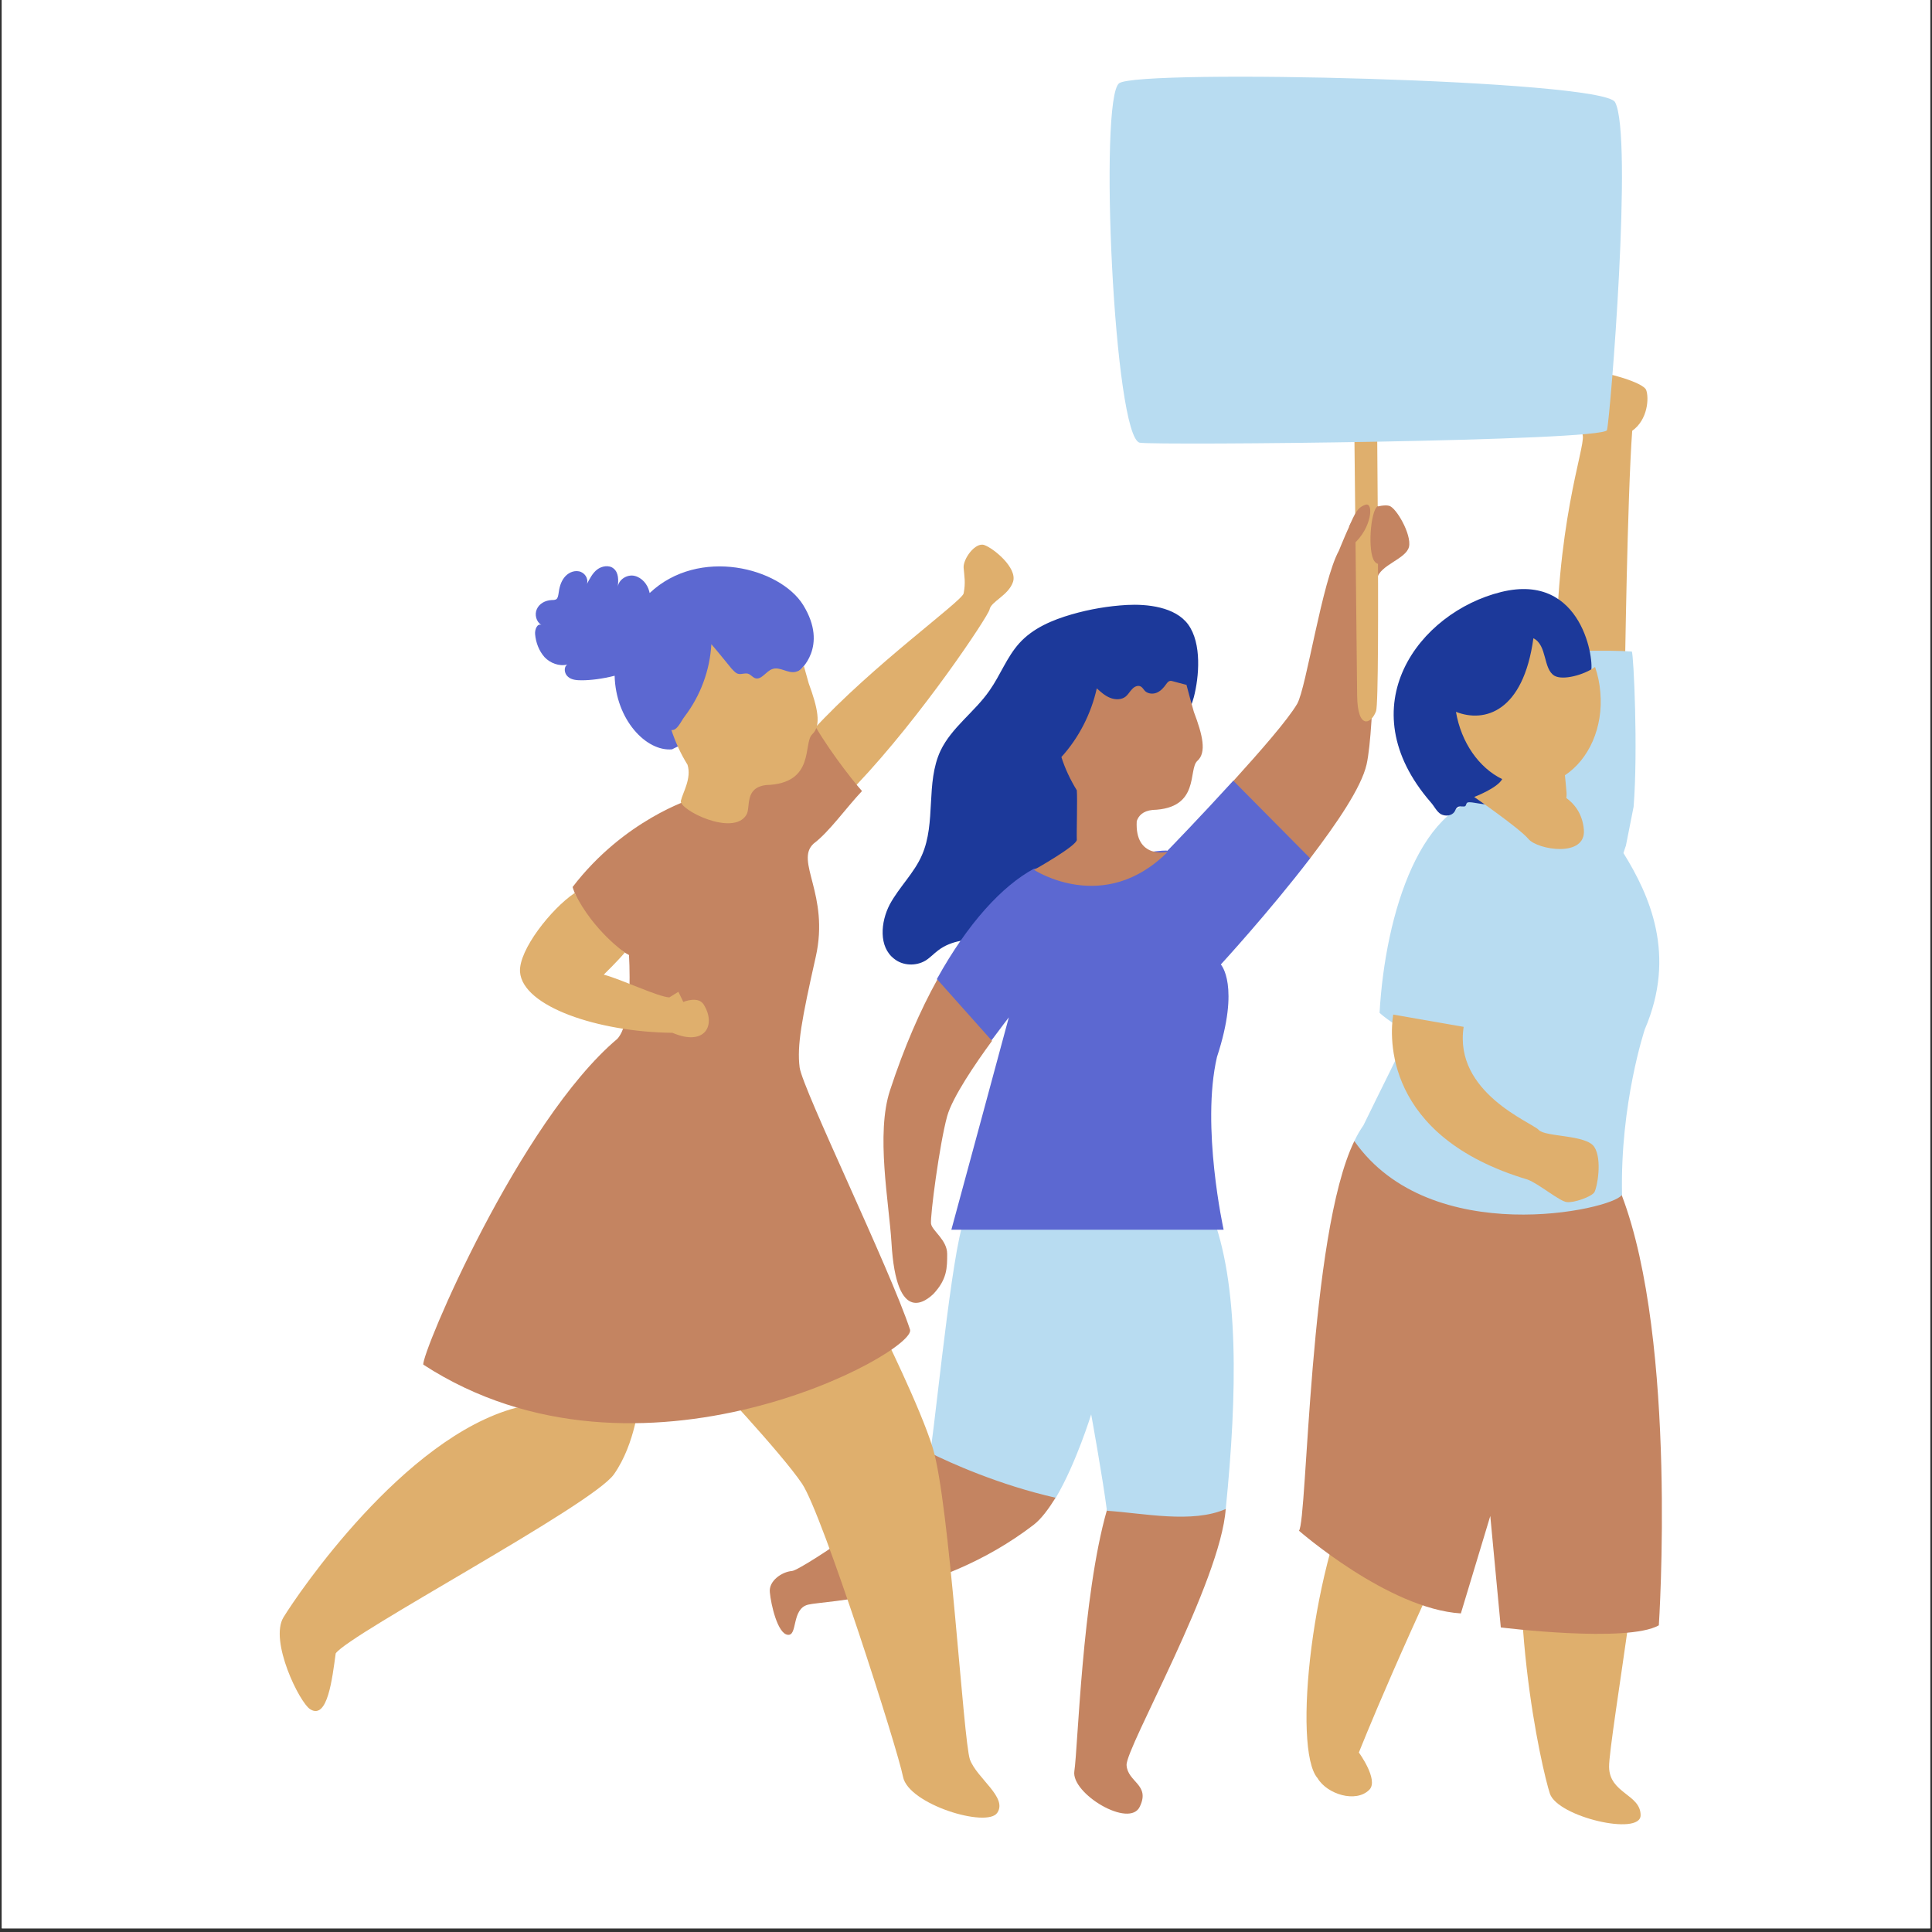
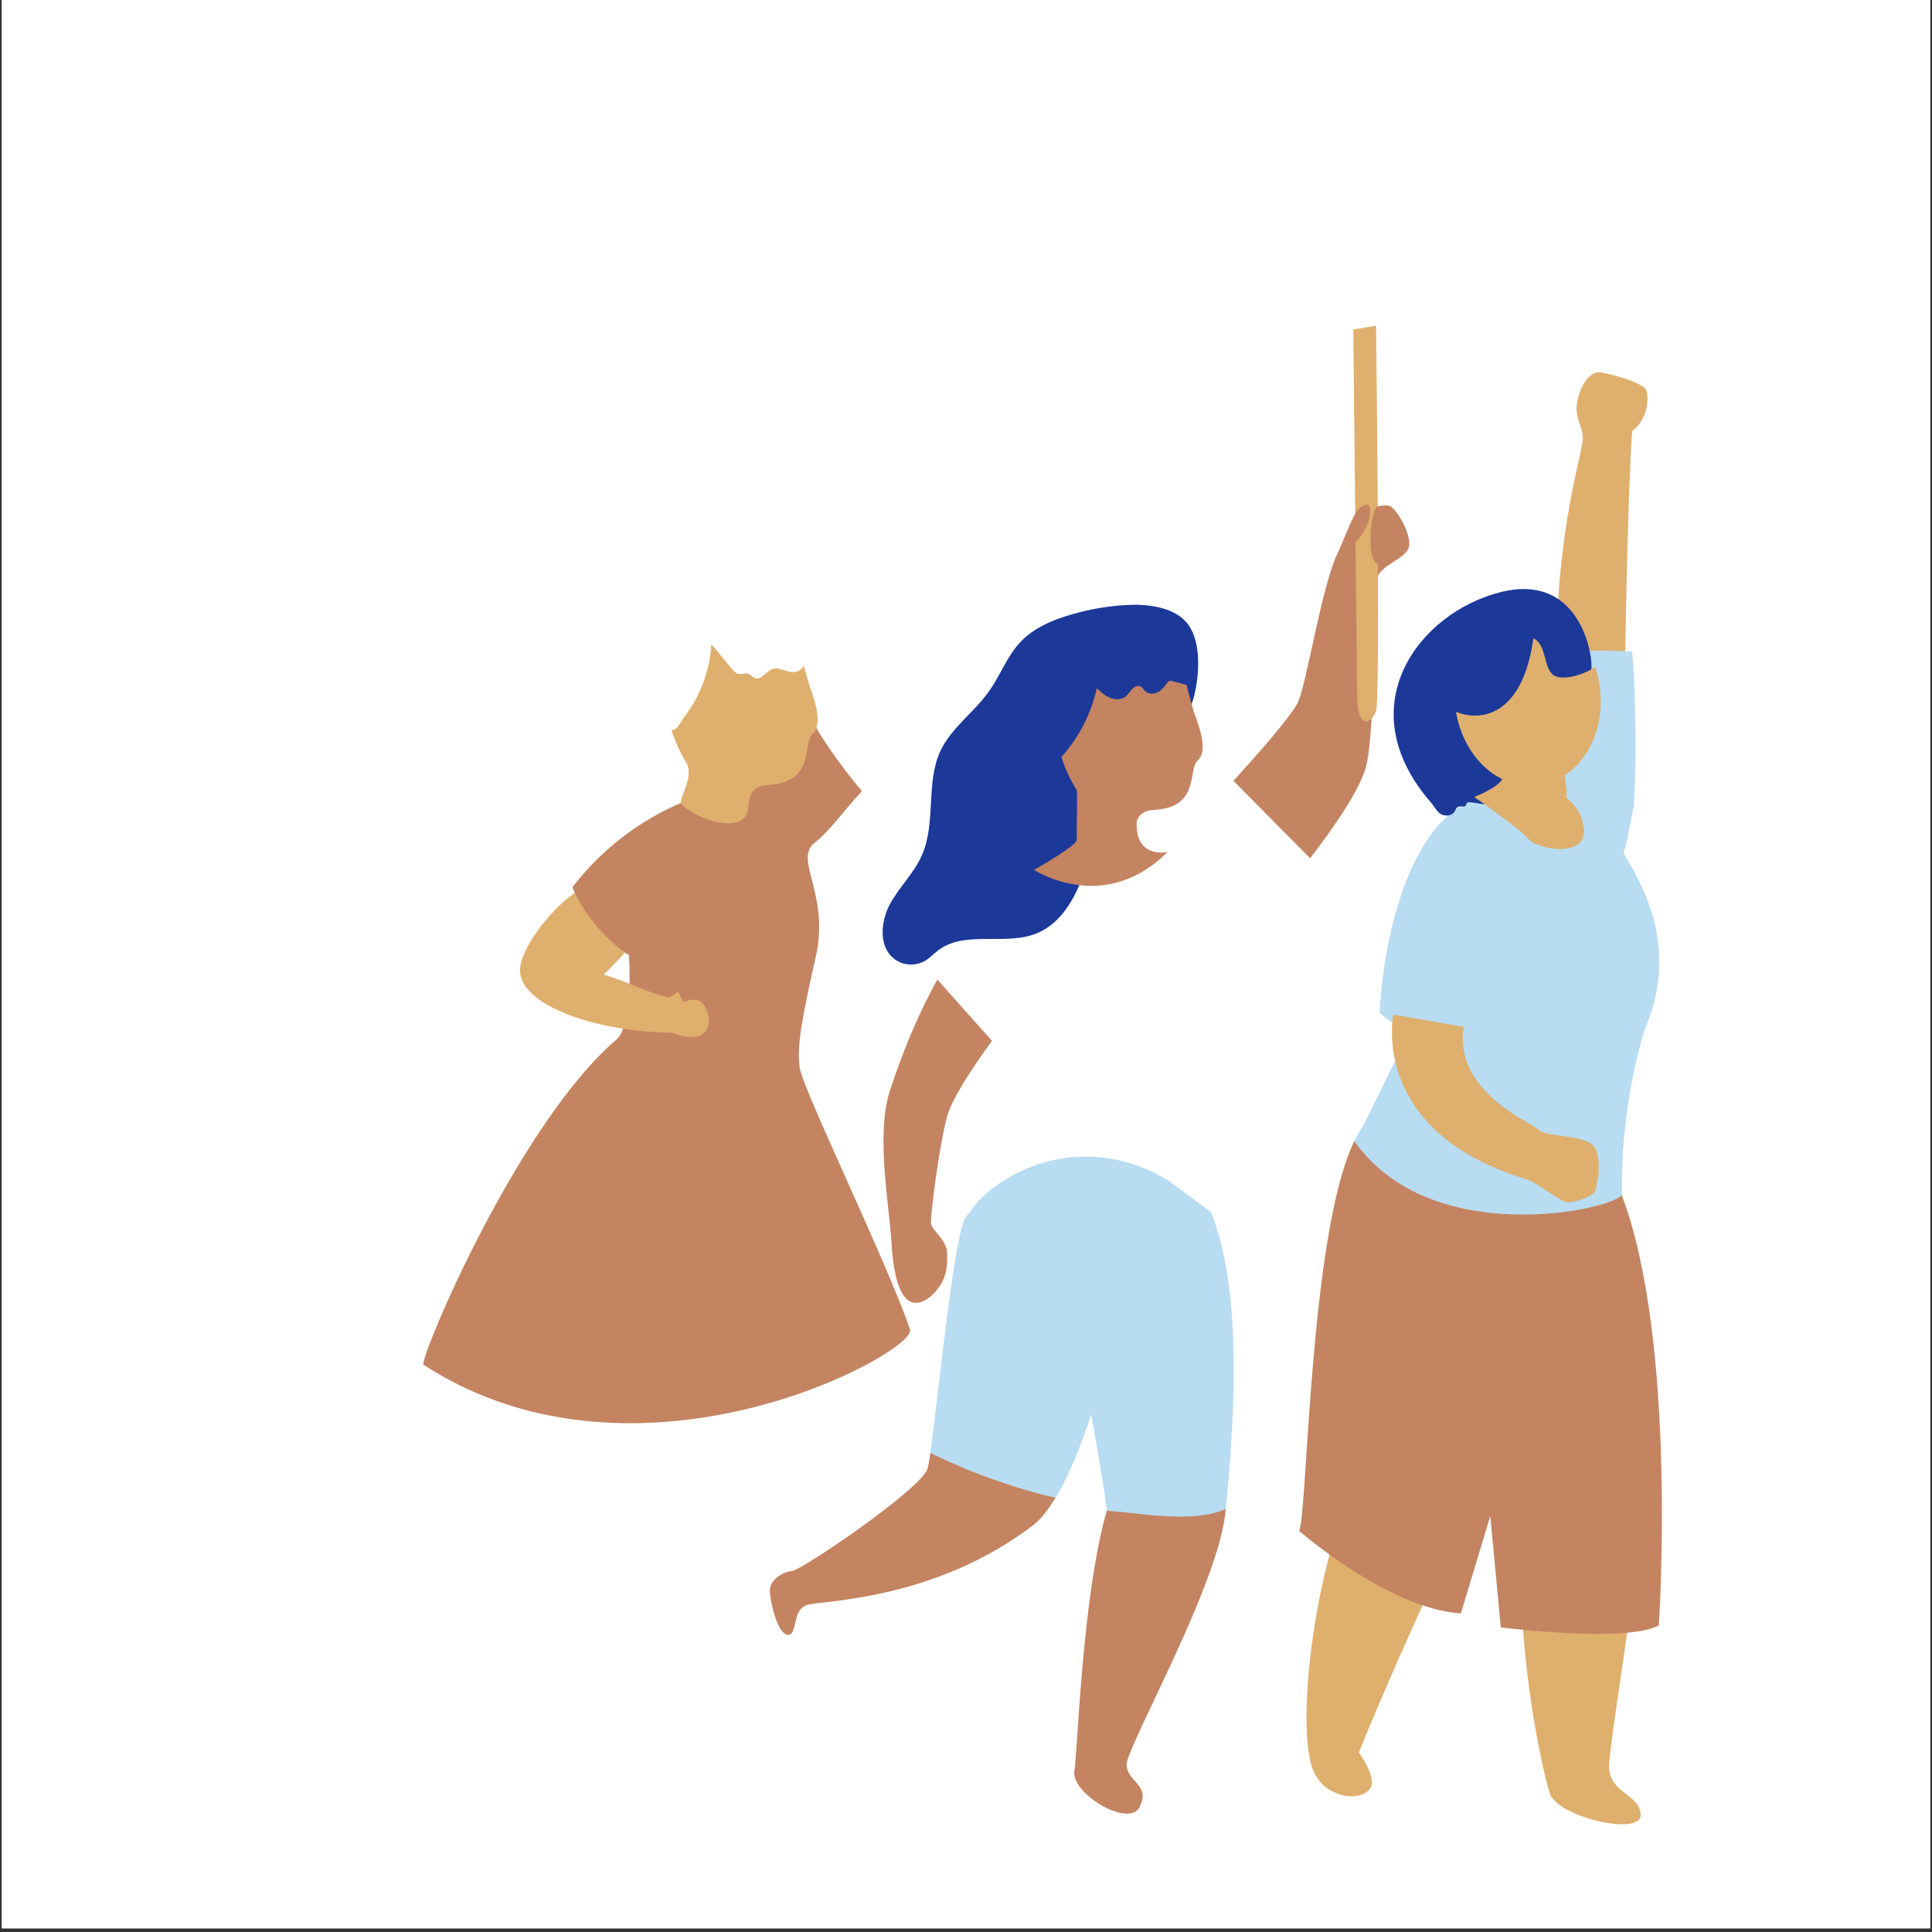
<svg xmlns="http://www.w3.org/2000/svg" version="1.0" preserveAspectRatio="xMidYMid meet" height="700" viewBox="0 0 525 525" zoomAndPan="magnify" width="700">
  <rect x="0" y="0" width="525" height="525" fill="#333333" stroke="none" />
  <defs>
    <clipPath id="abb5ad82f8">
      <path clip-rule="nonzero" d="M 0.5 0 L 524.5 0 L 524.5 524 L 0.5 524 Z M 0.5 0" />
    </clipPath>
  </defs>
  <g clip-path="url(#abb5ad82f8)">
    <path fill-rule="nonzero" fill-opacity="1" d="M 0.5 0 L 524.5 0 L 524.5 524 L 0.5 524 Z M 0.5 0" fill="#ffffff" />
    <path fill-rule="nonzero" fill-opacity="1" d="M 0.5 0 L 524.5 0 L 524.5 524 L 0.5 524 Z M 0.5 0" fill="#ffffff" />
  </g>
  <path fill-rule="nonzero" fill-opacity="1" d="M 447.344 106.02 C 446.582 103.832 436.105 101.164 434.395 101.164 C 432.68 101.164 430.203 103.07 428.871 107.926 C 427.539 112.781 429.535 114.781 430.109 118.398 C 430.68 122.02 422.586 142.68 422.871 182.48 C 422.871 186.766 441.535 184.195 441.535 184.195 C 441.535 184.195 442.199 135.062 443.535 117.066 C 447.82 114.02 448.105 108.117 447.344 106.02 Z M 447.344 106.02" fill="#dfaf6d" />
  <path fill-rule="nonzero" fill-opacity="1" d="M 333.082 409.961 C 331.746 429.766 305.848 474.992 306.133 479.66 C 306.418 484.324 312.609 484.895 309.75 490.895 C 306.992 496.988 290.992 487.371 291.945 481.277 C 292.898 475.184 294.039 433.859 300.801 410.34 C 306.418 390.629 333.082 409.961 333.082 409.961 Z M 286.898 406.914 C 276.426 384.82 258.145 397.391 252.812 394.723 C 252.527 396.914 252.238 398.438 252.051 399.105 C 250.527 404.438 217.867 426.719 215.199 426.906 C 212.535 427.098 208.82 429.574 209.199 432.715 C 209.488 435.953 211.297 443.953 214.059 444.238 C 216.82 444.617 215.008 437.191 219.578 436.051 C 224.148 434.906 254.336 434.715 280.902 414.34 C 282.996 412.719 284.996 409.961 286.898 406.914 Z M 286.898 406.914" fill="#c48461" />
  <path fill-rule="nonzero" fill-opacity="1" d="M 329.082 329.402 C 336.793 348.637 336.223 378.824 333.082 410.055 C 323.938 414.055 310.801 411.195 300.801 410.531 C 299.562 401.008 296.516 384.344 296.516 384.344 C 296.516 384.344 292.422 397.676 286.898 407.008 C 271.379 403.484 258.145 397.484 252.812 394.82 C 254.906 379.773 259.383 333.785 262.617 330.453 C 263.953 329.117 265 327.117 266.426 325.785 C 273.473 319.027 282.898 314.93 292.613 314.359 C 302.324 313.789 312.227 316.738 320.035 322.645 Z M 441.82 229.805 L 443.914 219.234 C 445.152 203.715 443.914 177.91 443.438 177.055 C 437.914 176.578 419.73 176.77 416.871 178.195 L 413.254 209.906 C 413.445 211.047 413.73 212.191 413.824 213.332 C 413.922 213.902 414.016 214.57 414.016 215.141 C 413.539 214.664 413.062 214.379 412.59 214.477 L 412.016 219.234 C 411.922 219.047 411.73 218.949 411.637 218.762 C 411.637 218.855 411.637 218.949 411.637 219.141 L 406.875 216.285 C 386.211 216.379 376.406 248.277 374.883 275.227 C 374.883 275.227 377.93 278.082 382.879 280.461 C 379.832 287.031 375.738 295.031 370.5 305.789 C 369.645 307.027 368.789 308.457 368.027 310.074 C 387.07 351.113 438.203 328.738 440.773 324.738 C 440.203 299.887 446.961 279.699 446.961 279.699 C 455.625 259.516 448.293 243.328 441.152 231.805 C 441.535 230.566 441.82 229.805 441.82 229.805 Z M 441.82 229.805" fill="#b8dcf1" />
-   <path fill-rule="nonzero" fill-opacity="1" d="M 239.387 360.922 C 239.387 360.922 250.145 382.535 253.477 393.488 C 258.047 408.438 261.762 472.992 263.57 478.137 C 265.477 483.277 273.855 488.418 270.996 492.609 C 268.238 496.797 246.812 490.324 245.383 482.801 C 243.957 475.375 223.578 411.578 217.961 403.199 C 212.344 394.82 192.062 373.301 192.062 373.301 M 140.262 382.535 C 109.699 390.629 80.941 433.098 77.039 439.477 C 73.133 445.855 81.418 462.805 84.371 464.52 C 89.035 467.281 90.273 456.141 91.227 449.285 C 95.129 443.855 160.926 409.008 166.828 400.629 C 172.73 392.25 173.684 380.535 173.684 380.535 M 275.281 158.105 C 276.52 154.297 269.949 148.965 267.477 148.109 C 265 147.25 261.668 151.918 261.855 154.297 C 262.047 156.676 262.43 158.297 261.855 161.25 C 261.477 163.344 237.195 180.672 220.914 198.383 C 220.914 207.145 226.148 213.332 232.719 213.332 C 250.527 194.574 268.523 167.438 268.902 165.629 C 269.285 163.438 274.043 161.82 275.281 158.105 Z M 275.281 158.105" fill="#dfaf6d" />
  <path fill-rule="nonzero" fill-opacity="1" d="M 324.414 189.434 C 322.512 196.195 318.418 202.289 313.371 207.145 C 309.75 210.668 305.656 213.617 302.609 217.711 C 298.422 223.426 296.801 230.664 294.516 237.328 C 292.23 243.992 288.328 250.945 281.758 253.609 C 273.281 257.133 262.238 252.656 254.906 258.277 C 253.762 259.133 252.715 260.277 251.477 261.039 C 248.906 262.562 245.383 262.465 243.004 260.562 C 238.719 257.324 239.289 250.562 241.766 245.801 C 244.336 241.043 248.43 237.234 250.527 232.375 C 254.43 223.52 251.477 212.762 255.574 204 C 258.621 197.621 264.902 193.434 268.902 187.625 C 271.855 183.434 273.57 178.578 276.996 174.77 C 280.711 170.676 285.945 168.484 291.184 166.961 C 296.137 165.531 301.184 164.676 306.23 164.391 C 311.656 164.105 319.367 164.867 322.891 169.723 C 326.605 174.863 325.844 183.91 324.414 189.434 Z M 432.297 182.578 C 433.344 180.195 430.297 155.344 407.922 160.867 C 385.547 166.391 366.215 192.004 388.781 218 C 389.734 219.047 390.402 220.57 391.543 221.234 C 392.781 221.902 394.496 221.711 395.258 220.57 C 395.543 220.094 395.641 219.617 396.113 219.332 C 396.496 219.047 396.973 219.141 397.449 219.141 C 398.973 219.332 397.828 218 399.352 218 C 400.875 218 405.16 219.332 406.207 218.094 C 406.684 217.523 406.969 216.762 407.637 216.285 C 408.684 215.617 410.301 216.094 411.254 215.141 C 411.824 214.57 411.824 213.809 412.016 213.141 C 412.875 210.094 416.109 208.57 418.684 206.762 C 426.68 201.238 428.488 191.434 432.297 182.578 Z M 432.297 182.578" fill="#1c399a" />
-   <path fill-rule="nonzero" fill-opacity="1" d="M 218.246 164.391 C 225.293 175.816 217.199 182.293 217.199 182.293 C 217.199 182.293 220.055 195.434 207.297 196.289 C 194.633 197.145 182.637 203.621 182.637 203.621 C 175.59 204.285 167.305 195.527 167.02 183.625 C 163.688 184.48 160.449 184.863 158.07 184.863 C 156.734 184.863 155.309 184.766 154.355 183.91 C 153.309 183.055 153.117 181.242 154.164 180.578 C 151.973 181.148 149.5 180.195 147.977 178.578 C 146.453 176.863 145.594 174.578 145.406 172.293 C 145.309 171.055 145.977 169.34 147.117 169.816 C 145.691 168.961 145.215 166.961 145.879 165.531 C 146.547 164.008 148.164 163.152 149.879 163.059 C 150.262 163.059 150.738 163.059 151.117 162.867 C 151.594 162.582 151.688 161.82 151.785 161.25 C 151.973 159.727 152.355 158.203 153.309 156.965 C 154.262 155.727 155.785 154.965 157.309 155.25 C 158.832 155.535 159.973 157.152 159.496 158.676 C 160.258 157.25 161.02 155.727 162.258 154.773 C 163.496 153.82 165.496 153.441 166.734 154.488 C 168.16 155.629 168.066 157.727 167.875 159.438 C 168.16 157.438 170.445 156.012 172.445 156.488 C 174.445 156.965 175.969 158.773 176.445 160.773 C 176.445 160.867 176.539 161.059 176.539 161.152 C 189.965 148.488 211.961 154.297 218.246 164.391 Z M 331.746 262.086 C 331.746 262.086 344.793 247.898 356.027 233.234 L 350.504 219.426 L 335.176 212.094 C 326.414 221.711 317.75 230.664 317.18 231.234 C 317.844 230.281 280.902 236.09 280.902 236.09 C 272.332 240.754 263 250.848 254.621 265.988 L 258.238 280.082 L 269.473 282.652 C 272.141 279.035 274.141 276.461 274.141 276.461 C 274.141 276.461 259.953 329.023 258.523 334.164 L 332.508 334.164 C 332.508 334.164 326.32 306.074 330.699 287.223 C 337.078 267.797 331.746 262.086 331.746 262.086 Z M 331.746 262.086" fill="#5c68d1" />
  <path fill-rule="nonzero" fill-opacity="1" d="M 382.879 148.586 C 382.117 151.918 374.883 153.535 374.215 157.25 C 373.547 160.961 373.645 197.43 371.359 207.715 C 369.93 214 363.266 223.711 356.027 233.234 L 335.176 212.191 C 342.508 204.098 349.934 195.621 352.504 191.242 C 354.98 186.863 359.266 157.914 363.836 149.633 C 363.836 149.633 366.789 142.203 368.027 140.492 C 369.262 138.777 375.547 136.871 377.453 137.445 C 379.355 137.824 383.641 145.25 382.879 148.586 Z M 322.414 186.102 C 320.703 185.625 320.418 185.625 318.797 185.148 C 318.512 185.055 318.133 184.957 317.844 185.055 C 317.465 185.148 317.18 185.527 316.895 185.91 C 316.227 186.863 315.465 187.719 314.418 188.195 C 313.371 188.672 312.035 188.574 311.18 187.812 C 310.801 187.434 310.512 186.863 310.039 186.578 C 309.277 186.102 308.227 186.578 307.656 187.242 C 306.992 187.91 306.609 188.672 305.941 189.242 C 304.801 190.195 303.086 190.195 301.656 189.625 C 300.23 189.051 299.086 188.004 298.039 187.051 C 296.516 193.906 293.184 200.477 288.422 205.715 C 289.375 208.762 290.805 211.809 292.613 214.762 C 292.805 217.141 292.516 226.566 292.613 228.188 C 292.707 229.805 280.996 236.375 280.996 236.375 C 280.996 236.375 299.945 248.848 317.273 231.52 C 317.273 231.52 308.324 233.52 308.895 223.141 C 309.371 221.711 310.512 220.379 313.18 220.094 C 326.223 219.711 322.797 209.047 325.367 206.762 C 327.938 204.477 326.797 199.715 324.414 193.434 C 323.938 191.812 322.797 187.625 322.414 186.102 Z M 217.293 290.078 C 216.531 284.082 217.867 276.938 221.676 259.988 C 225.484 243.039 215.867 233.996 221.102 229.234 C 225.293 226.094 229.77 219.711 234.242 214.953 C 231.387 211.809 223.578 201.621 220.246 194.957 C 213.582 200.859 208.438 206.098 208.438 206.098 L 192.254 215.715 C 190.73 216.094 189.203 216.57 187.871 217.141 C 187.871 217.141 169.59 222.758 155.594 241.043 C 155.594 241.043 159.02 253.039 170.922 259.516 C 171.305 266.656 171.305 278.273 167.781 282.27 C 141.121 304.742 114.457 367.871 115.031 370.824 C 173.781 409.008 249.289 367.301 247.289 361.301 C 241.859 344.828 218.152 296.078 217.293 290.078 Z M 217.293 290.078" fill="#c48461" />
  <path fill-rule="nonzero" fill-opacity="1" d="M 404.875 397.77 C 381.641 444.809 369.262 476.23 369.262 476.23 C 369.262 476.23 374.691 483.66 372.121 486.324 C 368.5 490.039 360.598 487.562 358.027 483.184 C 351.172 475.375 356.41 424.336 370.215 398.723 Z M 437.25 480.137 C 437.152 472.898 449.438 403.676 447.82 386.918 C 447.82 386.918 423.441 348.066 415.824 391.391 C 408.207 434.621 419.062 480.992 421.156 487.371 C 423.254 493.75 445.82 498.988 445.82 493.277 C 445.82 487.562 437.344 487.371 437.25 480.137 Z M 373.93 193.242 C 375.168 189.812 373.93 88.5 373.93 88.5 L 367.738 89.547 L 368.789 188.957 C 368.883 198.574 372.691 196.668 373.93 193.242 Z M 218.438 180.957 C 217.676 181.91 217.293 182.293 216.152 182.578 C 214.059 183.055 211.867 181.055 209.867 181.816 C 208.152 182.387 206.914 184.863 205.203 184.293 C 204.441 184.004 203.965 183.242 203.203 183.055 C 202.441 182.863 201.582 183.242 200.82 183.148 C 199.965 183.055 199.395 182.293 198.82 181.719 C 197.012 179.531 195.203 177.246 193.301 175.055 C 192.918 182.102 190.348 189.051 186.062 194.672 C 185.016 196.004 184.062 198.574 182.445 198.383 C 183.492 201.527 184.922 204.762 186.824 207.809 C 187.969 211.523 185.586 215.238 185.016 217.617 C 184.445 220 199.203 227.426 202.82 221.426 C 204.059 219.426 202.156 214.094 208.152 213.332 C 221.676 212.953 218.152 201.906 220.723 199.527 C 223.293 197.145 222.152 192.195 219.77 185.719 C 219.293 184.102 218.914 182.578 218.438 180.957 Z M 185.684 272.273 L 184.348 269.512 L 181.875 271.035 C 178.73 270.844 169.02 266.18 164.066 264.848 C 164.066 264.848 167.875 261.133 169.781 258.848 C 169.781 258.848 161.211 252.945 156.164 242.66 C 149.785 246.945 140.93 258.18 141.309 264.086 C 141.977 273.512 162.543 280.461 182.73 280.652 C 191.586 284.461 194.727 278.559 191.203 272.941 C 189.68 270.559 185.684 272.273 185.684 272.273 Z M 408.207 211.715 C 406.875 214.191 400.59 216.57 400.59 216.57 C 400.59 216.57 412.875 225.043 415.348 227.996 C 417.824 230.949 431.059 233.137 430.395 225.426 C 430.012 220.949 427.633 218.285 425.633 216.855 C 425.727 216.188 425.727 215.523 425.633 214.762 C 425.539 213.238 425.348 211.906 425.25 210.668 C 431.727 206.383 435.727 197.719 434.867 188.102 C 434.68 185.719 434.203 183.434 433.441 181.242 C 430.395 183.434 424.68 184.957 422.395 183.625 C 419.254 181.719 420.492 175.34 416.684 173.438 C 413.922 193.527 403.352 196.48 395.641 193.434 C 397.066 201.812 401.922 208.668 408.207 211.715 Z M 415.16 320.551 C 418.301 321.785 423.824 326.453 425.727 326.645 C 427.633 326.93 432.488 325.215 433.25 323.977 C 434.012 322.738 435.441 315.121 433.25 311.695 C 431.059 308.266 419.918 309.027 418.109 307.027 C 416.301 305.027 394.973 296.934 397.734 279.035 L 378.594 275.699 C 377.645 281.508 375.832 308.836 415.16 320.551 Z M 415.16 320.551" fill="#dfaf6d" />
  <path fill-rule="nonzero" fill-opacity="1" d="M 242.242 337.594 C 241.574 326.738 237.957 308.074 241.859 296.27 C 245.668 284.652 250.051 274.559 254.715 266.18 L 269.57 282.844 C 265.094 288.938 258.809 298.172 257.383 303.312 C 255.285 310.934 252.715 330.641 253 332.547 C 253.289 334.449 257.383 336.926 257.383 340.734 C 257.383 344.543 257.383 347.59 253.668 351.59 C 252.051 353.113 243.574 360.828 242.242 337.594 Z M 367.738 147.918 C 372.785 143.539 373.359 136.395 371.074 137.156 C 368.789 137.918 368.215 139.539 366.598 143.062 Z M 374.406 137.539 C 372.406 138.586 371.547 150.109 373.547 152.582 C 375.453 155.059 379.168 150.012 379.168 150.012 Z M 368.027 310.074 C 355.648 335.402 355.266 413.387 352.98 415.957 C 352.98 415.957 377.262 437.191 396.973 438.43 L 404.969 411.957 L 407.828 442.238 C 407.828 442.238 442.199 446.523 450.77 441.668 C 450.77 441.668 455.914 364.73 440.676 324.738 C 438.203 328.738 388.781 339.688 368.027 310.074 Z M 368.027 310.074" fill="#c48461" />
-   <path fill-rule="nonzero" fill-opacity="1" d="M 304.133 22.609 C 309.75 18.707 435.441 21.656 438.867 27.75 C 443.82 36.703 437.535 113.828 436.68 116.875 C 435.82 119.922 314.324 121.066 309.75 120.305 C 302.707 119.16 298.516 26.516 304.133 22.609 Z M 304.133 22.609" fill="#b8dcf1" />
</svg>